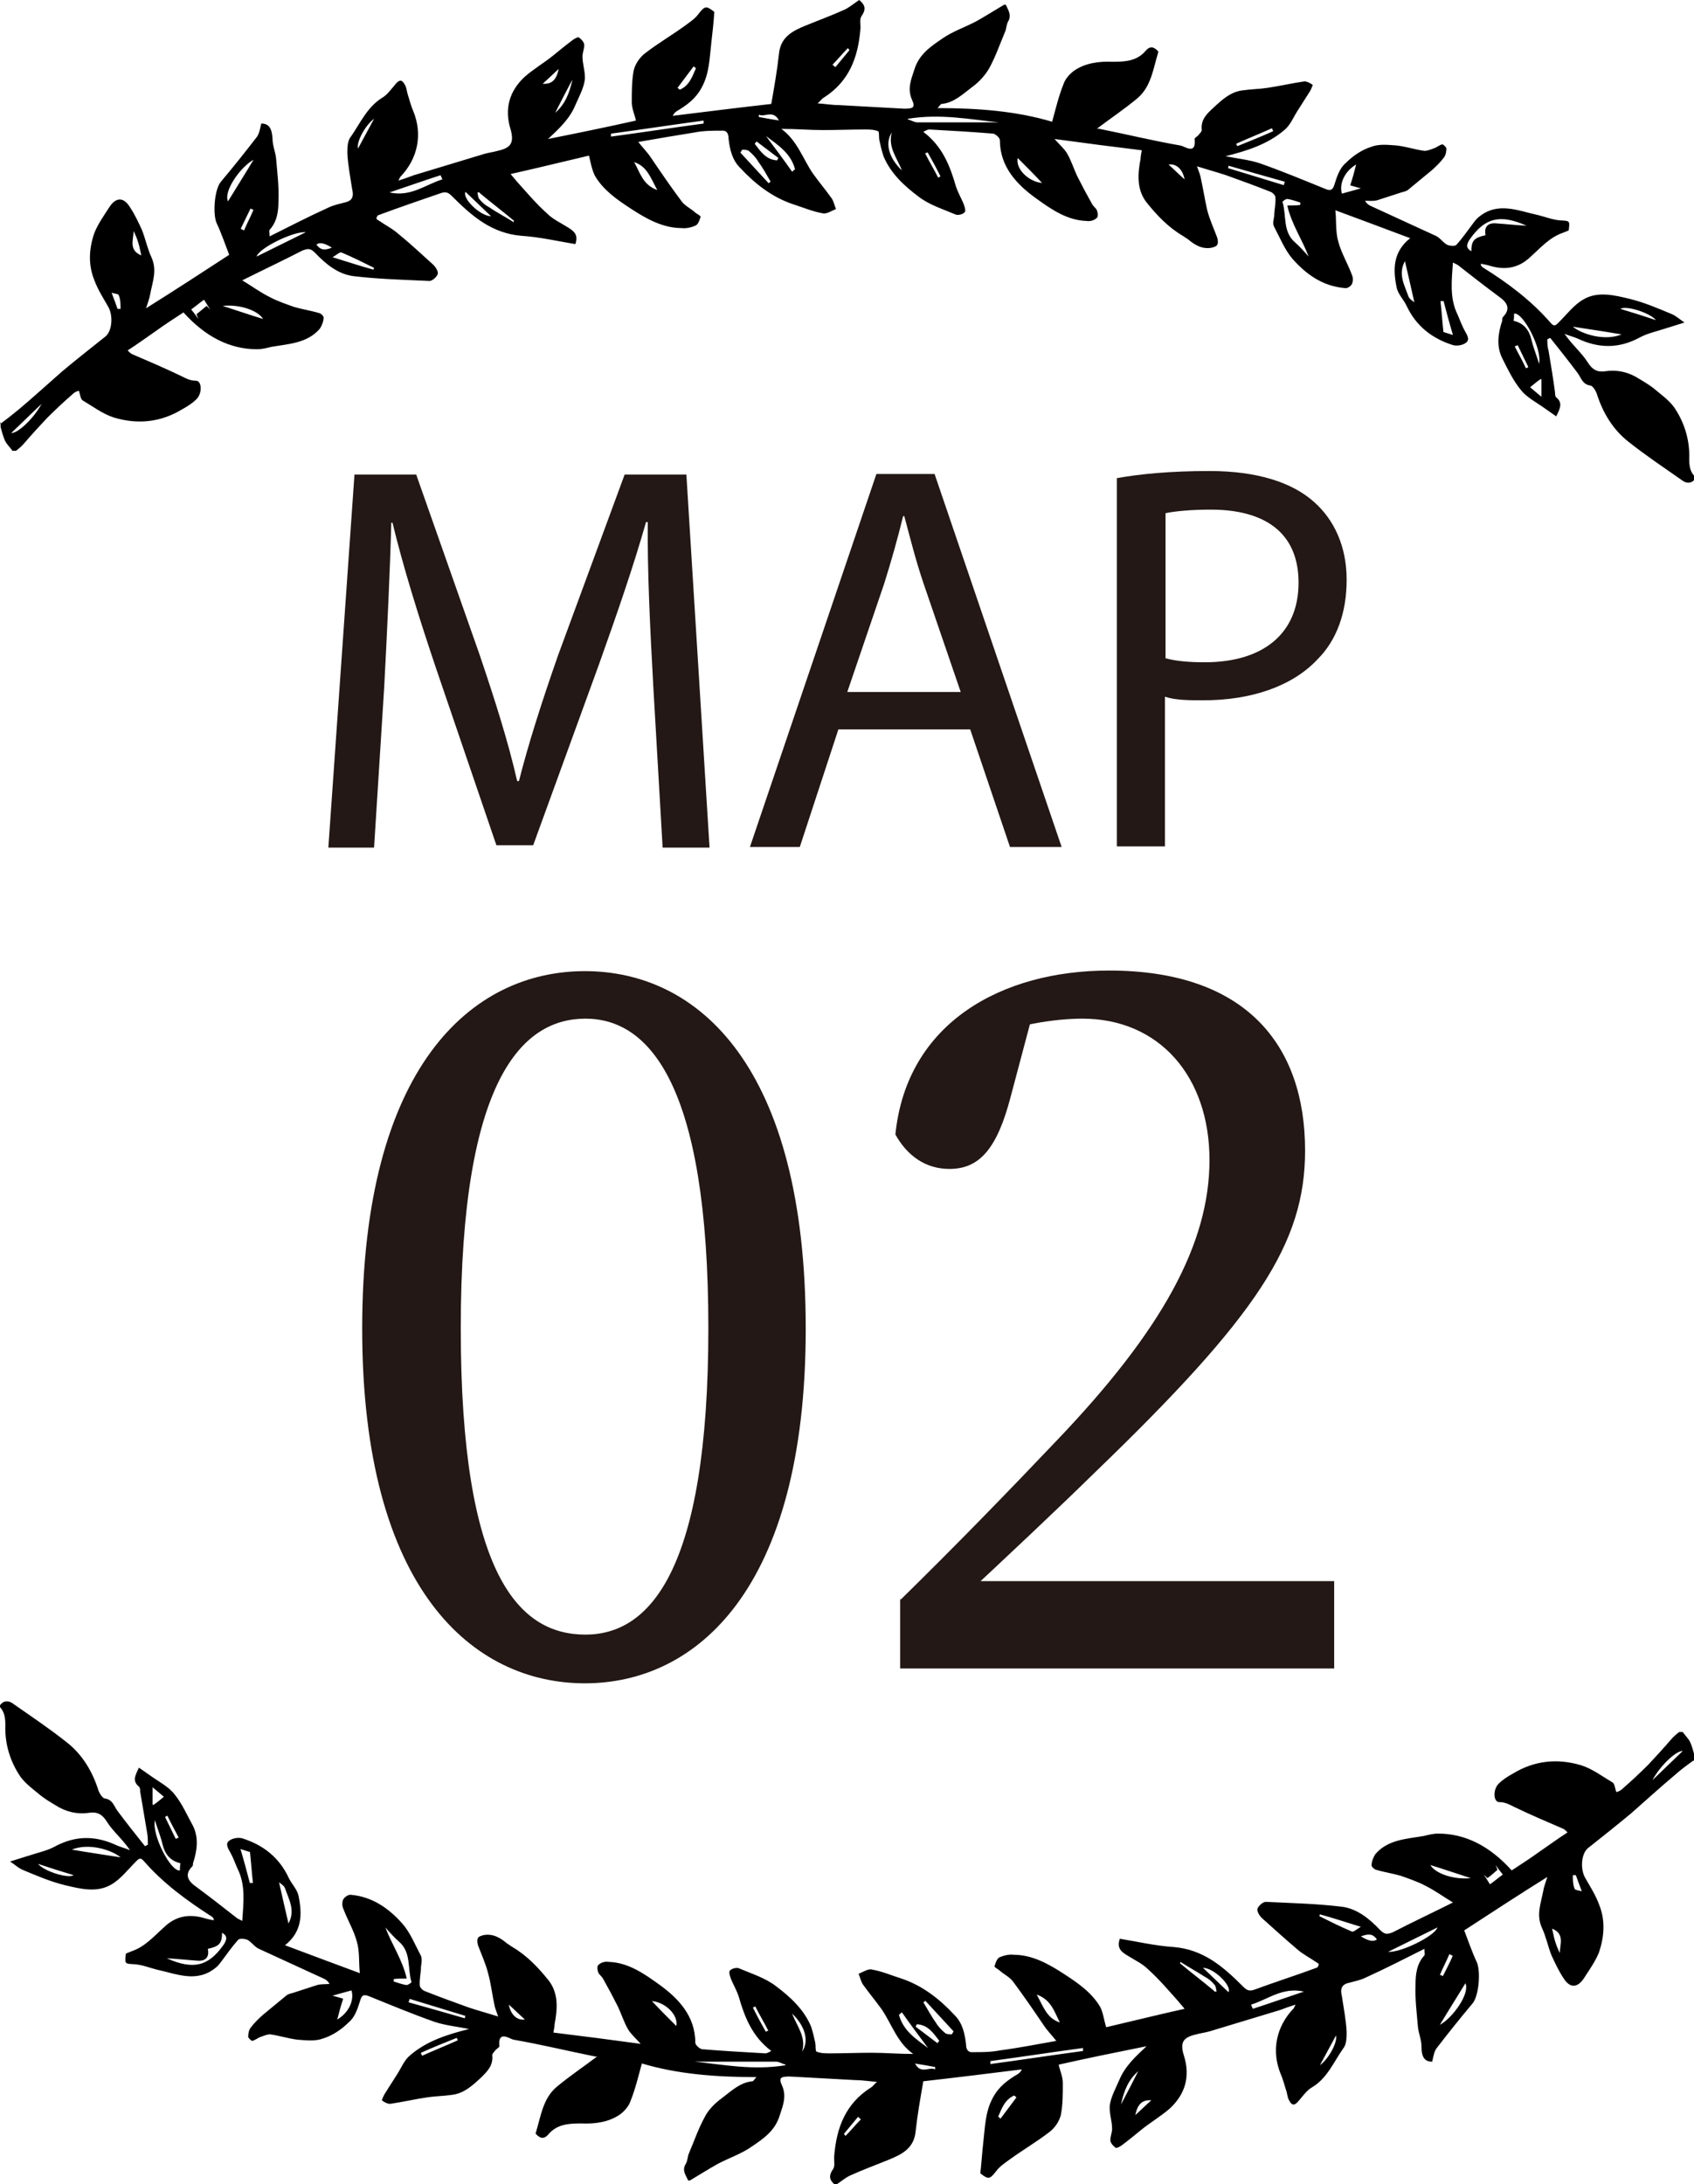
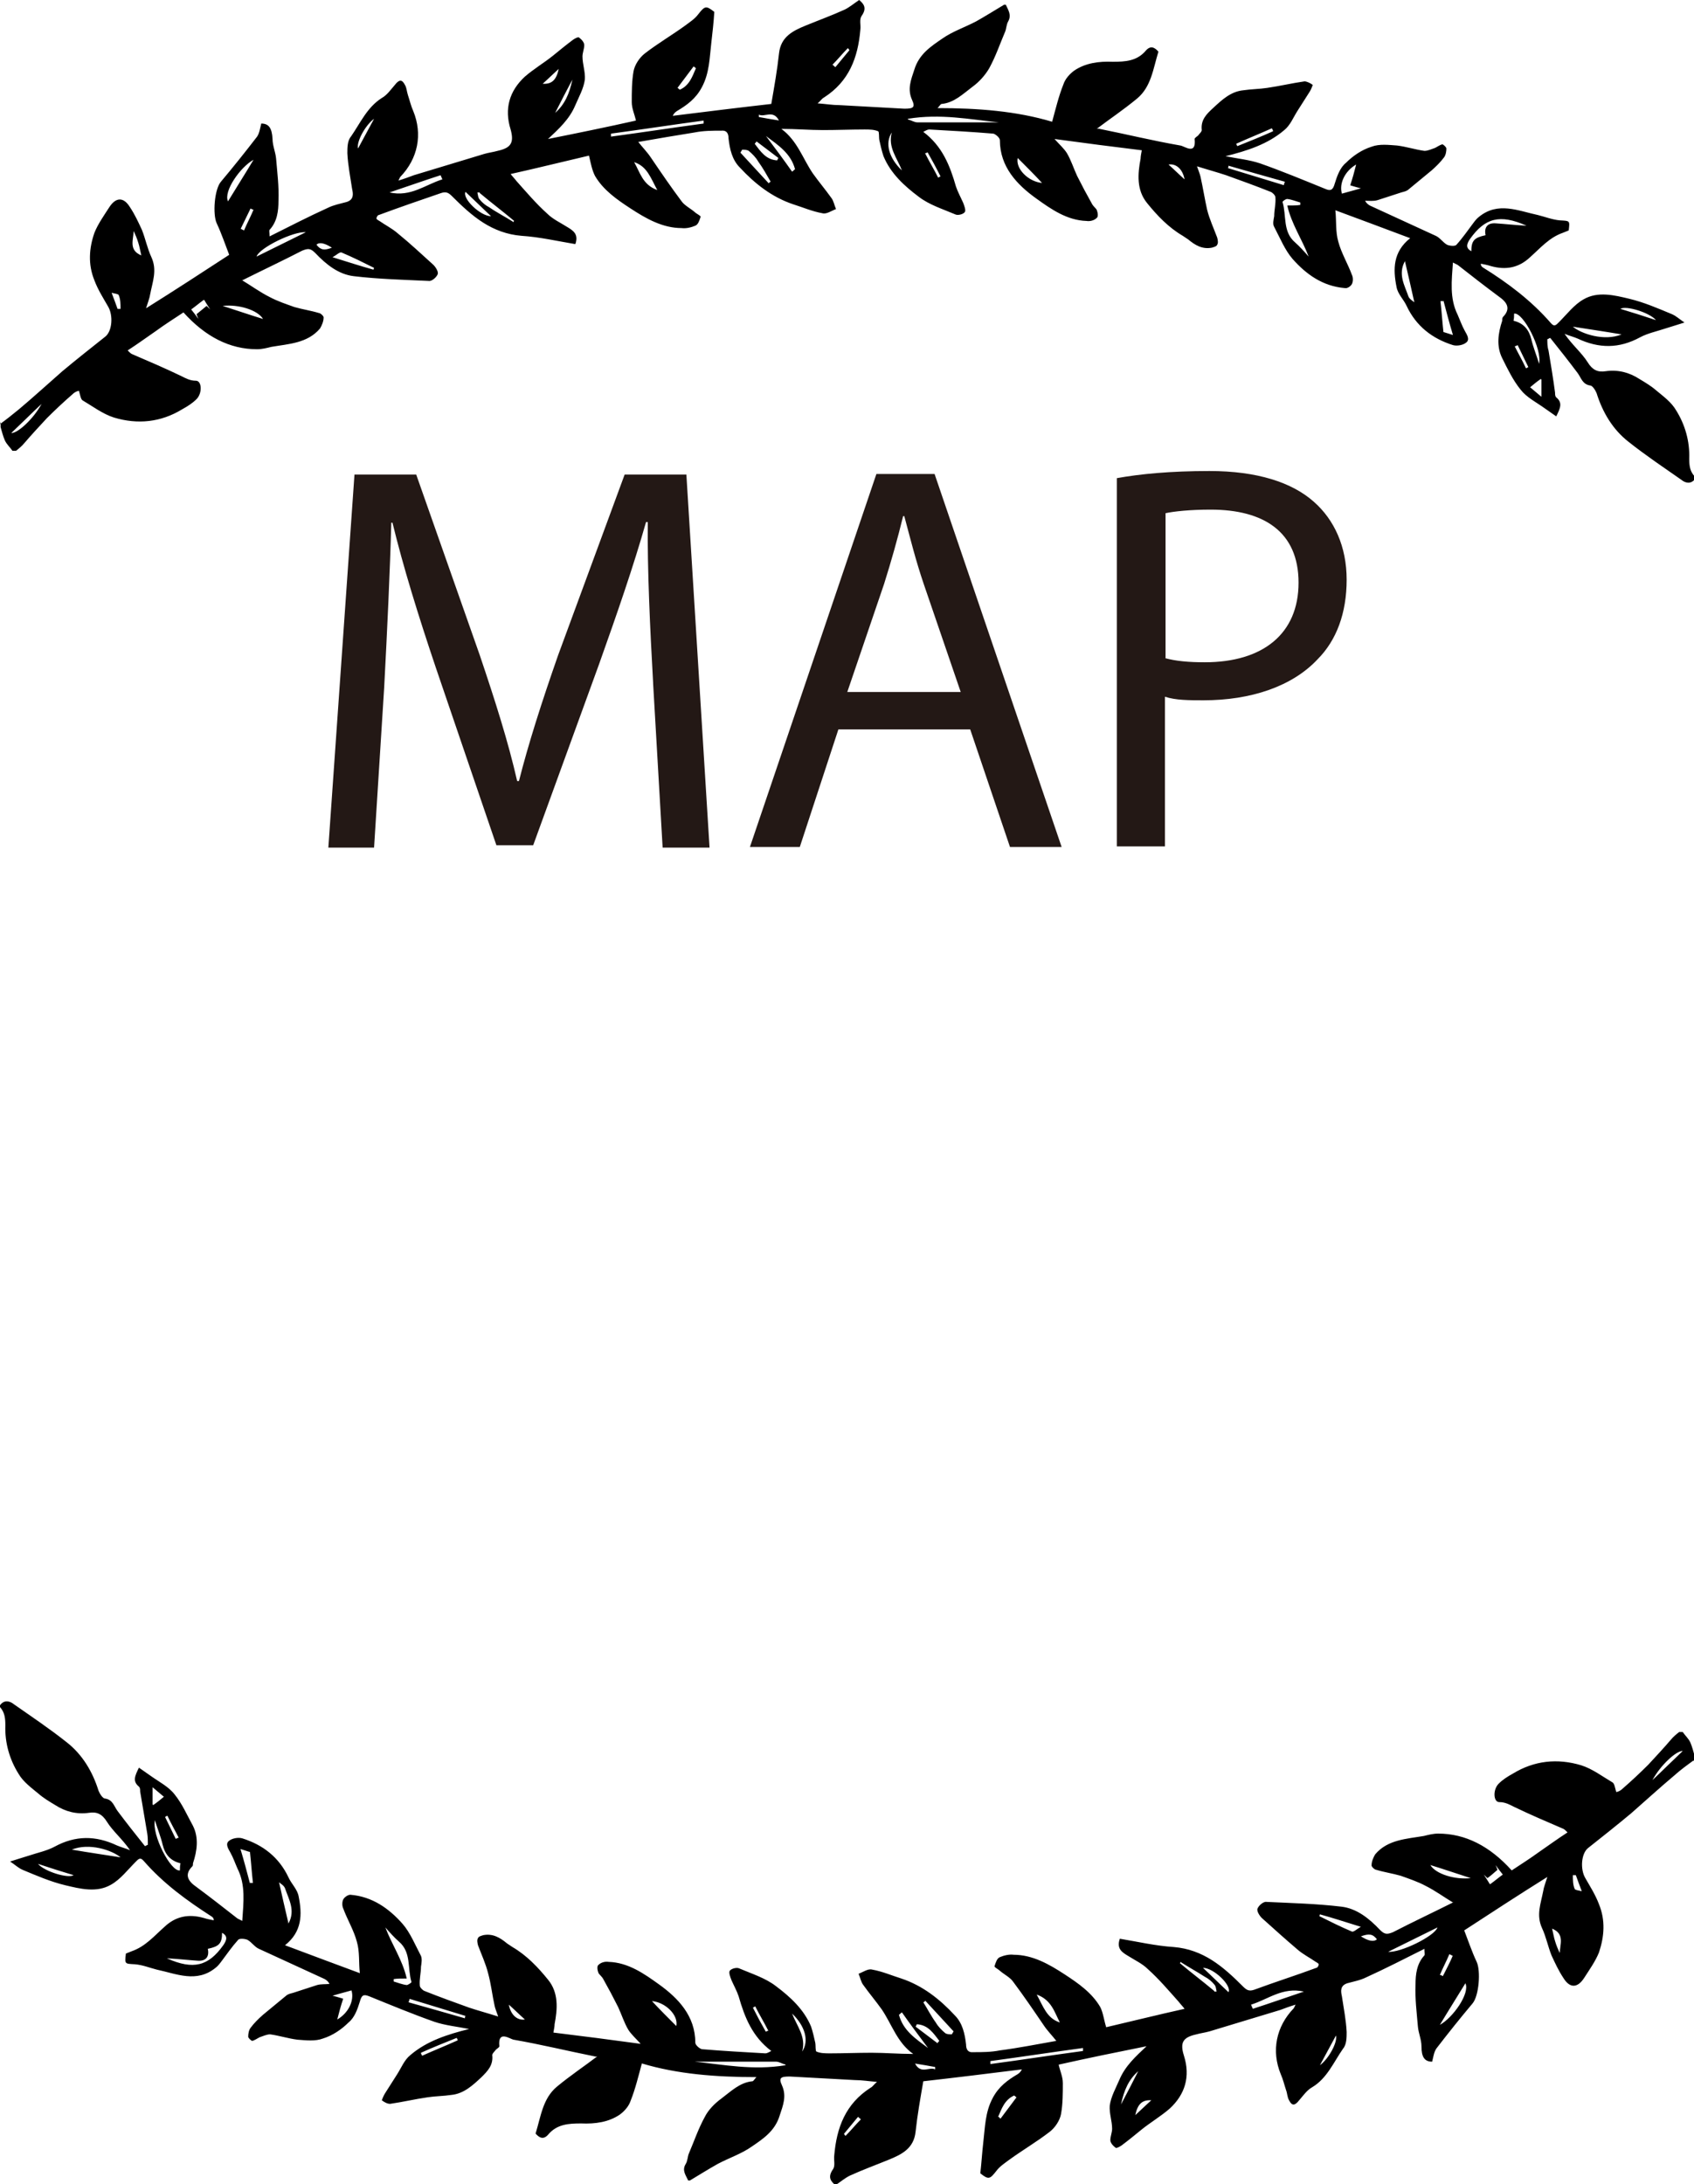
<svg xmlns="http://www.w3.org/2000/svg" width="28.53" height="36.77" version="1.1" viewBox="0 0 28.53 36.77">
  <defs>
    <style>
      .st0 {
        fill: none;
      }

      .st1 {
        fill: #231815;
      }

      .st2 {
        fill: #f7c50e;
      }

      .st3 {
        fill: #a48b78;
      }

      .st4 {
        clip-path: url(#clippath);
      }
    </style>
    <clipPath id="clippath">
-       <rect id="SVGID" class="st0" x="-1419.37" y="-189.71" width="1200" height="261" />
-     </clipPath>
+       </clipPath>
  </defs>
  <g id="_レイヤー_2" data-name="レイヤー_2">
    <g class="st4">
      <g>
        <path class="st3" d="M24.43,37.78c-13.58-.55-27.15-1.26-40.7-2.33l-.18,2.33c13.57,1.07,27.18,1.79,40.79,2.34l.09-2.34Z" />
-         <path class="st2" d="M1.63,79.67c6.83-13.87,13.44-28,19.82-42.02-11.59-.45-23.17-1.14-34.74-1.97,4.73,14.76,9.72,29.3,14.92,43.99Z" />
      </g>
    </g>
  </g>
  <g id="_レイヤー_1" data-name="レイヤー_1">
    <g>
      <g>
        <path class="st1" d="M11,11.5c-.05-.88-.1-1.93-.09-2.71h-.03c-.21.74-.48,1.52-.79,2.39l-1.11,3.05h-.62l-1.02-2.99c-.3-.89-.55-1.7-.73-2.44h-.02c-.02.78-.07,1.84-.12,2.78l-.17,2.69h-.77l.44-6.28h1.04l1.07,3.04c.26.77.48,1.46.63,2.12h.03c.16-.63.38-1.32.66-2.12l1.12-3.04h1.04l.39,6.28h-.79l-.16-2.76Z" />
        <path class="st1" d="M14.12,12.28l-.65,1.98h-.84l2.13-6.28h.98l2.14,6.28h-.87l-.67-1.98h-2.23ZM16.18,11.65l-.62-1.81c-.14-.41-.23-.78-.33-1.15h-.02c-.09.37-.2.76-.32,1.14l-.62,1.82h1.89Z" />
        <path class="st1" d="M18.81,8.05c.39-.07.9-.12,1.56-.12.8,0,1.39.19,1.76.52.34.3.55.75.55,1.31s-.17,1.02-.49,1.34c-.43.46-1.13.69-1.92.69-.24,0-.47,0-.65-.06v2.52h-.81v-6.21ZM19.62,11.08c.18.05.4.07.67.07.98,0,1.58-.48,1.58-1.34s-.59-1.23-1.48-1.23c-.35,0-.62.03-.76.06v2.44Z" />
      </g>
      <g>
-         <path class="st1" d="M13.57,22.37c0,4.4-1.85,5.97-3.72,5.97s-3.75-1.56-3.75-5.97,1.84-6.02,3.75-6.02,3.72,1.6,3.72,6.02ZM9.86,27.52c1.07,0,2.07-1.05,2.07-5.16s-1-5.21-2.07-5.21-2.1,1.03-2.1,5.21.99,5.16,2.1,5.16Z" />
-         <path class="st1" d="M15.17,26.93c.94-.92,1.86-1.87,2.62-2.67,1.78-1.86,2.58-3.32,2.58-4.73s-.85-2.38-2.14-2.38c-.43,0-1.15.09-1.81.39l1.02-.65-.42,1.58c-.23.88-.53,1.21-1.03,1.21-.4,0-.71-.22-.91-.58.19-1.88,1.79-2.76,3.6-2.76,2.3,0,3.3,1.25,3.3,3.03,0,1.56-.8,2.78-3.54,5.42-.57.56-1.42,1.36-2.3,2.18l-.22-.35h6.55v1.47h-7.31v-1.17Z" />
-       </g>
+         </g>
      <path d="M0,7.14c.11-.08.21-.16.32-.25.25-.21.49-.43.73-.64.24-.2.48-.39.72-.58.12-.09.14-.36.05-.51-.08-.14-.17-.28-.23-.44-.11-.27-.09-.54,0-.8.06-.15.16-.29.25-.43.11-.17.24-.18.35,0,.08.12.14.25.2.38.06.15.09.31.16.46.1.22.02.41-.02.62-.01.07-.04.14-.07.24.48-.3.94-.6,1.4-.9-.07-.18-.13-.36-.21-.53-.07-.15-.04-.57.07-.7.21-.25.41-.5.61-.76.04-.06.05-.14.07-.22.13,0,.18.08.19.26,0,.11.05.22.06.33.02.24.05.47.04.71,0,.17-.02.35-.15.49-.01.01,0,.05,0,.11.34-.17.65-.33.98-.48.1-.05.21-.07.32-.1.12-.04.11-.13.09-.22-.03-.2-.07-.4-.08-.6,0-.09,0-.21.06-.28.16-.23.27-.49.52-.65.09-.05.15-.14.22-.22.07-.09.12-.1.17,0,.03.05.03.11.05.17.03.09.05.18.09.27.16.39.08.8-.22,1.11,0,0-.01.02-.03.06.1-.03.18-.06.26-.09.4-.12.79-.24,1.19-.36.07-.02.15-.03.22-.05.23-.05.28-.14.22-.36-.11-.35-.02-.65.24-.89.15-.13.32-.23.47-.35.11-.09.22-.18.34-.27.03-.02.08-.05.1-.04.04.03.09.08.09.13,0,.06-.03.13-.03.19,0,.13.05.26.04.39-.02.15-.1.29-.16.43-.1.24-.28.4-.46.57.5-.1.99-.2,1.48-.31-.02-.1-.07-.2-.07-.31,0-.17,0-.35.03-.52.02-.11.1-.23.19-.3.22-.17.46-.31.68-.47.08-.06.16-.11.22-.19.11-.14.13-.15.27-.04-.01.17-.03.35-.05.52-.03.25-.03.51-.16.75-.1.19-.25.3-.42.4-.03.02-.05.04-.07.08.56-.07,1.13-.14,1.66-.2.05-.29.1-.57.13-.85.03-.28.23-.38.45-.47.22-.09.44-.17.66-.27.08-.04.15-.1.24-.16.07.06.14.13.04.27-.04.06-.01.15-.02.23-.04.47-.19.87-.61,1.14-.04.02-.06.06-.11.1.14.01.25.03.37.03.37.02.73.04,1.09.06.15,0,.19-.02.13-.15-.08-.18-.02-.33.04-.51.08-.26.28-.39.47-.52.17-.12.38-.19.57-.29.16-.09.32-.19.47-.28,0,0,.02,0,.03,0,.04.09.1.17.04.28-.03.05-.03.12-.05.17-.09.21-.16.42-.27.62-.07.12-.17.23-.28.31-.16.12-.31.27-.52.29-.02,0-.03.03-.07.07.68,0,1.33.05,1.93.23.06-.22.11-.43.19-.63.03-.09.1-.17.18-.23.19-.13.42-.16.65-.15.21,0,.41-.01.56-.19.08-.09.15-.05.21.02-.09.29-.12.59-.36.79-.23.19-.47.35-.68.51,0,0,.02-.01.05,0,.45.09.9.2,1.36.28.07.01.27.17.24-.11,0-.02.04-.04.06-.06.02-.03.06-.06.06-.09-.02-.17.08-.27.19-.37.15-.14.3-.28.51-.3.13-.02.27-.02.4-.04.21-.03.42-.08.63-.11.04,0,.1.03.14.06,0,0-.03.08-.05.11-.07.11-.14.22-.21.33-.07.11-.12.24-.22.32-.28.24-.63.35-.99.44.2.04.4.06.58.12.37.13.73.28,1.1.43.09.04.13.02.16-.09.04-.13.09-.27.19-.35.12-.12.27-.22.43-.27.13-.05.29-.03.43-.02.16.02.31.07.46.09.06,0,.12-.03.18-.05.04-.02.08-.05.12-.06.02,0,.07.05.07.07,0,.05-.01.11-.04.15-.06.08-.13.15-.21.22-.13.11-.27.22-.4.33-.03.02-.07.03-.11.04-.13.04-.27.09-.4.13-.07.02-.14.01-.21.01.03.05.05.06.08.08.37.17.74.34,1.11.51.07.03.12.11.19.15.04.02.14.03.16,0,.1-.11.19-.24.28-.36.03-.04.06-.08.1-.11.32-.26.66-.1.99-.03.12.03.25.08.37.09.17.01.17,0,.15.17-.03.01-.07.03-.1.04-.23.08-.38.26-.55.41-.19.18-.41.22-.66.15-.06-.02-.12-.03-.17-.04,0,.04.02.05.03.06.42.26.82.56,1.15.94.06.07.09.03.14-.02.13-.13.25-.29.41-.38.24-.14.52-.07.77-.01.25.06.48.16.72.26.07.03.12.08.21.14-.13.04-.22.07-.32.1-.15.05-.3.08-.43.15-.35.19-.69.19-1.05.02-.07-.03-.15-.05-.22-.08.13.19.29.32.39.48.08.13.17.17.3.15.21-.03.4.02.57.13.1.06.2.12.28.19.12.1.26.2.34.34.15.24.23.52.22.81,0,.12.01.22.1.31,0,0,0,.02,0,.03-.07.1-.17.07-.23.02-.3-.21-.6-.41-.89-.64-.27-.21-.44-.5-.54-.82-.02-.05-.07-.13-.11-.13-.13-.02-.15-.13-.21-.21-.15-.2-.3-.39-.46-.59-.02,0-.03.02-.05.02,0,.06,0,.13.02.19.04.24.08.48.11.71,0,.03,0,.06.02.08.11.09.07.18,0,.32-.07-.05-.13-.09-.2-.14-.14-.1-.3-.18-.4-.31-.13-.16-.22-.35-.31-.53-.1-.2-.07-.42,0-.63,0-.02,0-.04.01-.06.15-.15.06-.26-.07-.35-.23-.17-.46-.35-.69-.53-.02-.01-.04-.02-.08-.04-.02.3-.06.6.08.88.04.09.07.18.12.27.04.07.09.15.02.2-.05.04-.15.06-.22.04-.35-.11-.62-.32-.78-.66-.05-.11-.15-.2-.17-.32-.06-.3-.06-.59.23-.82-.43-.16-.85-.32-1.26-.47.02.18,0,.36.05.53.05.19.16.37.23.56.02.04.02.11,0,.15-.02.04-.08.08-.12.07-.37-.03-.65-.23-.88-.49-.13-.15-.21-.35-.31-.54-.03-.05-.01-.12,0-.18,0-.11.03-.21.02-.32,0-.03-.05-.08-.08-.09-.25-.1-.5-.19-.75-.28-.15-.05-.3-.09-.49-.15.03.09.05.13.06.18.04.18.07.37.11.55.04.16.11.31.17.47.01.04.02.09,0,.12-.01.03-.06.04-.09.05-.16.03-.28-.04-.4-.14-.03-.02-.06-.04-.09-.06-.24-.14-.43-.34-.6-.55-.18-.22-.16-.49-.11-.75,0-.04.01-.08.02-.14-.49-.06-.96-.12-1.47-.19.09.1.16.16.21.24.07.12.11.25.17.38.08.16.16.31.25.47.02.04.06.07.08.1.02.05.03.12,0,.14-.04.04-.11.06-.17.05-.33-.01-.6-.2-.85-.38-.32-.23-.61-.53-.61-.98,0-.04-.07-.1-.11-.11-.36-.03-.72-.05-1.08-.07-.03,0-.06.02-.1.04.32.24.45.57.55.92.03.09.08.18.12.27.02.05.05.13.03.16-.03.04-.12.06-.16.04-.21-.09-.44-.16-.62-.3-.24-.18-.47-.39-.59-.68-.03-.09-.05-.18-.07-.27-.01-.05,0-.14-.02-.15-.07-.03-.15-.03-.23-.03-.23,0-.46.01-.7.01-.23,0-.45-.02-.7-.02.27.2.36.5.53.75.1.14.21.27.31.41.04.05.05.12.08.19-.08.03-.16.09-.23.07-.17-.03-.33-.1-.49-.15-.36-.12-.65-.35-.9-.62-.13-.13-.17-.31-.19-.49,0-.08-.03-.14-.12-.13-.15,0-.3,0-.45.03-.31.05-.61.1-.95.16.07.09.15.17.21.26.17.25.34.5.52.74.05.07.15.12.22.18.03.03.1.06.1.08-.02.06-.04.13-.09.15-.07.03-.16.05-.23.04-.32,0-.6-.16-.86-.33-.23-.15-.46-.31-.6-.55-.05-.1-.07-.21-.1-.34-.43.1-.87.21-1.32.31.03.04.07.08.1.12.17.19.33.38.52.55.09.09.22.15.33.22.1.06.2.12.14.29-.3-.05-.6-.12-.91-.14-.24-.02-.45-.1-.64-.22-.19-.12-.36-.28-.52-.44-.06-.06-.1-.09-.19-.06-.35.12-.7.24-1.05.37-.02,0-.04.04-.04.06,0,.01.03.03.05.04.1.07.22.13.31.21.21.17.4.35.6.53.04.04.09.12.07.16-.02.05-.1.12-.15.11-.42-.02-.84-.03-1.26-.08-.26-.03-.47-.2-.65-.39-.08-.08-.12-.08-.22-.04-.33.17-.67.33-1.01.5-.01,0-.02.02,0,0,.15.09.3.2.46.28.13.07.28.12.42.17.14.04.28.06.41.1.03,0,.09.06.08.08,0,.06-.03.13-.06.18-.21.25-.53.26-.82.31-.08.02-.16.04-.24.04-.46,0-.87-.21-1.24-.62-.15.1-.31.2-.46.31-.16.11-.31.22-.48.33.03.03.05.05.07.06.28.12.56.24.83.37.08.04.15.08.25.08.1,0,.11.21.01.31-.07.07-.15.12-.24.17-.36.22-.75.26-1.15.14-.19-.06-.36-.19-.53-.29-.03-.02-.04-.09-.06-.16-.02,0-.07.02-.1.05-.15.13-.3.27-.44.41-.13.14-.26.28-.38.42-.04.05-.09.09-.14.13-.02,0-.04,0-.06,0-.04-.06-.1-.11-.13-.18-.03-.07-.05-.15-.07-.22,0-.03,0-.06,0-.09ZM21.9,3.45s0-.03,0-.04c-.07-.02-.14-.05-.22-.06-.03,0-.08.04-.08.05.07.23,0,.5.21.68.08.07.16.16.23.24-.11-.29-.29-.55-.36-.86.1,0,.16,0,.22-.01ZM15.29,2.01c.07.02.11.05.16.05.27,0,.53,0,.8,0,.19,0,.38,0,.57,0-.49-.05-.98-.15-1.53-.06ZM25.02,3.96c-.03-.14.04-.21.17-.2.16.01.32.03.52.04-.45-.2-.7-.13-.95.22-.07.1-.07.16.02.21,0-.18.05-.23.24-.27ZM7.45,3.02s-.02-.05-.03-.07c-.28.09-.56.19-.86.29.36.08.6-.13.89-.22ZM11.85,2.08s0-.03,0-.05c-.52.07-1.04.15-1.56.22,0,.02,0,.03,0,.05.52-.07,1.04-.15,1.56-.22ZM12.95,3.08s.02-.02.03-.02c-.07-.12-.13-.23-.21-.34-.04-.07-.1-.13-.16-.18-.03-.02-.08-.02-.11-.02-.01.02-.02.03-.03.05.16.17.32.35.48.52ZM5.15,3.91c-.2-.02-.78.26-.83.41.26-.13.53-.26.83-.41ZM22.92,3.17c-.09-.02-.14-.04-.18-.05.04-.12.07-.23.1-.35-.19.11-.29.32-.24.49.1-.03.19-.05.32-.09ZM3.84,3.39c.14-.23.28-.45.43-.7-.22.12-.51.53-.43.7ZM25.92,6.13c.06-.25-.27-.88-.42-.85,0,.04,0,.08-.01.12.17.04.26.15.3.31.03.13.08.25.13.41ZM8.08,3.24s-.03,0-.04,0c.01.04.01.09.04.12.04.05.1.1.16.13.13.09.27.16.41.25,0,0,0-.02.01-.02-.19-.16-.39-.31-.58-.47ZM26.49,5.5c.14.12.53.25.82.13-.29-.05-.57-.09-.82-.13ZM10.68,2.73c.1.17.14.38.39.47-.11-.2-.17-.4-.39-.47ZM6.29,4.55s0-.02.01-.04c-.18-.09-.36-.18-.55-.26-.03-.01-.09.05-.15.08.26.08.47.15.69.21ZM23.66,4.4c-.12.22,0,.41.06.59.02.05.08.08.1.1-.05-.22-.1-.45-.16-.7ZM12.9,2.29c.15.2.3.4.44.6.02-.01.03-.03.05-.04-.07-.27-.29-.41-.49-.56ZM24.31,5.07s-.03,0-.05,0c.02.17.03.34.05.52.04.01.09.03.16.05-.06-.2-.11-.39-.16-.58ZM21.62,3.12s.01-.04.02-.06c-.32-.09-.64-.18-.95-.27,0,.01,0,.03-.01.04.32.1.63.19.95.29ZM4.43,5.37c-.09-.15-.41-.25-.68-.22.25.08.45.15.68.22ZM17.14,2.66c-.04.18.18.4.41.42-.13-.14-.27-.28-.41-.42ZM3.43,5.05c-.07.05-.14.11-.21.16.04.05.08.1.12.16-.01-.03-.02-.05-.03-.08.06-.05.11-.09.17-.14.02.02.04.04.06.06-.03-.05-.06-.09-.1-.16ZM7.84,3.23c-.06.11.25.41.43.41-.14-.13-.28-.27-.43-.41ZM.19,7.29c.1.01.37-.23.51-.49-.17.16-.33.32-.51.49ZM13.09,2.7s.01-.03.02-.04c-.12-.09-.25-.19-.37-.28,0,.01-.02.03-.03.04.1.13.19.27.38.28ZM27.89,5.39c-.11-.13-.51-.25-.6-.19.2.06.39.12.6.19ZM15.19,2.87c-.08-.21-.24-.39-.17-.64-.12.18-.05.43.17.64ZM11.71,1.14s-.02-.02-.03-.02c-.09.12-.18.24-.27.36.01,0,.02.02.04.03.16-.07.21-.22.27-.36ZM20.82,2.42s.01.03.02.04c.2-.08.4-.16.6-.25,0-.02-.01-.03-.02-.05-.2.09-.4.17-.6.26ZM2.25,3.89c0,.14-.09.32.13.41-.02-.08-.03-.15-.05-.21-.02-.07-.05-.14-.08-.2ZM6.3,2c-.15.11-.3.39-.27.5.09-.17.18-.33.27-.5ZM9.64,1.34c-.11.21-.2.38-.29.56.16-.14.24-.32.29-.56ZM25.95,6.38c-.06.04-.12.09-.18.14.06.05.12.1.19.16,0-.12,0-.21,0-.29ZM5.33,4.12c.07.09.13.1.26.05q-.19-.12-.26-.05ZM4.05,3.85s.04.02.06.03c.05-.12.11-.23.16-.35-.02,0-.03-.01-.05-.02-.06.12-.11.23-.17.35ZM15.63,2.56s-.03.02-.05.02c.07.14.15.27.22.41.01,0,.03-.02.04-.02-.07-.14-.14-.27-.22-.41ZM9.14,1.41c.15.01.23-.06.27-.25-.1.09-.18.17-.27.25ZM14.31.85s-.02-.03-.03-.04c-.09.09-.17.19-.26.28.02.01.03.03.05.04.08-.1.16-.19.24-.29ZM1.98,5.2s.03,0,.05,0c0-.08,0-.16-.03-.23,0-.02-.08-.03-.12-.04.04.1.07.19.1.27ZM19.68,2.77c.09.08.18.17.27.25-.03-.17-.14-.27-.27-.25ZM13.12,2.03c-.1-.19-.24-.05-.34-.1,0,.01,0,.02,0,.04.11.02.22.04.35.06ZM25.56,5.81s-.03.02-.05.02c.06.12.13.24.19.37.01,0,.02-.01.04-.02-.06-.12-.12-.25-.18-.37Z" />
      <path d="M28.52,29.64c-.11.08-.22.16-.32.25-.25.21-.49.43-.73.64-.24.2-.48.39-.72.58-.12.09-.14.36-.05.51.08.14.17.28.23.44.11.27.09.54,0,.81-.06.15-.16.29-.25.43-.11.17-.24.18-.35,0-.08-.12-.14-.25-.2-.38-.06-.15-.09-.31-.16-.46-.1-.22-.02-.41.02-.62.01-.07.04-.14.07-.24-.48.3-.94.6-1.4.9.07.18.13.36.21.53.07.15.04.57-.07.7-.21.25-.41.5-.61.76-.04.06-.05.14-.07.22-.13,0-.18-.08-.18-.26,0-.11-.05-.22-.06-.33-.02-.24-.05-.47-.04-.71,0-.17.02-.35.15-.49.01-.01,0-.05,0-.11-.34.17-.65.33-.98.48-.1.05-.21.07-.32.1-.12.04-.11.13-.09.22.03.2.07.4.08.6,0,.09,0,.21-.06.28-.16.23-.27.5-.52.65-.09.05-.15.14-.22.22-.07.09-.12.1-.17,0-.03-.05-.03-.12-.05-.17-.03-.09-.05-.18-.09-.27-.16-.39-.08-.8.22-1.11,0,0,.01-.02.03-.06-.1.03-.18.06-.26.09-.4.12-.79.24-1.19.36-.07.02-.15.03-.22.05-.23.05-.28.14-.21.36.11.35.02.65-.24.89-.15.13-.32.23-.47.35-.11.09-.22.18-.34.27-.03.02-.08.05-.1.04-.04-.03-.09-.08-.09-.13,0-.06.03-.13.03-.19,0-.13-.05-.26-.04-.39.02-.15.1-.29.16-.43.1-.24.28-.4.46-.57-.5.1-.99.2-1.48.31.02.1.07.2.07.31,0,.17,0,.35-.03.52-.02.11-.1.23-.19.3-.22.17-.46.31-.68.47-.08.06-.16.11-.22.19-.11.14-.13.15-.27.04.02-.17.03-.35.05-.52.03-.25.03-.51.16-.75.1-.19.25-.3.42-.4.03-.02.05-.04.07-.08-.56.07-1.13.14-1.66.2-.05.29-.1.57-.13.85-.03.28-.23.38-.45.47-.22.09-.44.17-.66.27-.08.04-.15.1-.24.16-.07-.06-.14-.13-.04-.27.04-.06.01-.15.02-.23.04-.47.19-.87.61-1.14.04-.02.06-.06.11-.1-.14-.01-.25-.03-.37-.03-.37-.02-.73-.04-1.1-.06-.15,0-.19.02-.13.15.08.18.02.33-.04.51-.08.26-.28.39-.47.52-.17.12-.38.19-.57.29-.16.09-.32.19-.47.28,0,0-.02,0-.03,0-.04-.09-.11-.17-.04-.28.03-.05.03-.12.05-.17.09-.21.16-.42.27-.62.06-.12.17-.23.28-.31.16-.12.31-.27.52-.29.02,0,.03-.03.07-.07-.68,0-1.33-.05-1.93-.23-.06.22-.11.43-.19.63-.03.09-.1.17-.18.23-.19.13-.42.16-.65.15-.21,0-.41.01-.56.19-.08.09-.15.05-.21-.02.09-.29.12-.59.36-.79.23-.19.47-.35.68-.51,0,0-.02.01-.05,0-.45-.09-.9-.2-1.36-.28-.06-.01-.27-.17-.24.11,0,.02-.04.04-.06.06-.02.03-.06.06-.06.09.02.17-.08.27-.18.37-.15.14-.3.28-.51.3-.13.02-.27.02-.4.04-.21.03-.42.08-.63.11-.05,0-.1-.03-.14-.06,0,0,.03-.08.05-.11.07-.11.14-.22.21-.33.07-.11.12-.24.22-.32.28-.24.63-.35.99-.44-.2-.04-.4-.06-.58-.12-.37-.13-.73-.28-1.1-.43-.1-.04-.13-.02-.16.09-.04.13-.09.27-.19.35-.12.12-.27.22-.43.27-.13.05-.29.03-.43.02-.16-.02-.31-.07-.46-.09-.06,0-.12.03-.18.05-.04.02-.08.05-.12.06-.02,0-.07-.05-.07-.07,0-.05.01-.11.04-.15.06-.08.13-.15.21-.22.13-.11.27-.22.4-.33.03-.02.07-.03.11-.04.13-.04.27-.09.4-.13.07-.02.14-.01.21-.02-.03-.05-.05-.06-.08-.08-.37-.17-.74-.34-1.11-.51-.07-.03-.12-.11-.19-.15-.04-.02-.14-.03-.16,0-.1.11-.19.24-.28.36-.03.04-.06.08-.1.11-.32.26-.66.1-.99.03-.12-.03-.24-.08-.37-.09-.17-.01-.17,0-.15-.18.03-.01.07-.03.1-.04.23-.08.38-.26.55-.41.19-.18.41-.22.66-.15.06.02.12.03.17.04,0-.04-.02-.05-.03-.06-.42-.27-.82-.56-1.15-.94-.06-.07-.09-.03-.14.02-.13.13-.25.29-.41.38-.24.14-.52.07-.77.01-.25-.06-.48-.16-.72-.26-.07-.03-.12-.08-.21-.14.13-.04.22-.07.32-.1.15-.05.3-.08.43-.15.35-.19.69-.19,1.05-.02.07.03.15.05.22.08-.13-.19-.29-.32-.39-.48-.08-.13-.17-.17-.3-.15-.21.03-.4-.02-.57-.13-.1-.06-.2-.12-.28-.19-.12-.1-.26-.2-.34-.34-.15-.24-.23-.52-.22-.81,0-.12-.01-.22-.09-.31,0,0,0-.02,0-.03.07-.1.17-.07.23-.02.3.21.6.41.89.64.27.21.44.5.54.82.02.05.07.13.11.13.13.02.15.13.21.21.15.2.3.39.46.59.02,0,.03-.02.05-.02,0-.06,0-.13-.01-.19-.04-.24-.08-.48-.12-.71,0-.03,0-.06-.02-.08-.11-.09-.07-.18,0-.32.07.05.13.09.2.14.14.1.3.18.4.31.13.16.21.35.31.53.1.2.07.42,0,.63,0,.02,0,.04-.01.05-.15.15-.06.26.07.35.23.17.46.35.69.53.02.01.04.02.08.04.02-.31.06-.6-.08-.88-.04-.09-.07-.18-.12-.27-.04-.07-.09-.15-.02-.2.05-.04.15-.06.22-.04.35.11.62.32.78.66.05.11.15.2.17.32.06.3.06.59-.23.82.43.16.85.32,1.26.47-.02-.18,0-.36-.05-.53-.05-.19-.16-.37-.23-.56-.02-.04-.02-.11,0-.15.02-.04.08-.08.12-.08.37.03.65.23.88.49.13.15.21.35.31.54.02.05.01.12,0,.18,0,.11-.03.21-.02.32,0,.03.05.08.08.09.25.1.5.19.75.28.15.05.3.09.49.15-.03-.09-.05-.13-.06-.18-.04-.18-.06-.37-.11-.55-.04-.16-.11-.31-.17-.47-.01-.04-.02-.09,0-.12.01-.03.06-.04.09-.05.16-.03.28.04.4.14.03.02.06.04.09.06.24.14.43.34.6.55.18.22.16.49.11.75,0,.04-.01.08-.02.14.49.06.96.12,1.47.19-.09-.1-.16-.16-.21-.24-.07-.12-.11-.25-.17-.38-.08-.16-.16-.31-.25-.47-.02-.04-.06-.07-.08-.1-.02-.05-.03-.12,0-.14.04-.04.11-.06.17-.05.33.01.6.2.85.38.32.23.61.53.61.98,0,.04.07.1.11.11.36.03.72.05,1.07.07.03,0,.06-.02.1-.04-.32-.24-.45-.57-.55-.92-.03-.09-.08-.18-.12-.27-.02-.05-.05-.13-.03-.16.03-.04.12-.06.16-.04.21.09.44.16.62.3.24.18.47.39.59.68.03.09.05.18.07.27.01.05,0,.14.02.15.07.03.15.03.23.03.23,0,.46-.01.7-.01.23,0,.45.02.7.02-.27-.19-.36-.5-.53-.75-.1-.14-.21-.27-.31-.41-.04-.05-.05-.12-.08-.19.08-.03.16-.09.23-.07.17.03.33.1.49.15.36.12.65.35.9.62.13.13.17.31.19.49,0,.08.03.14.12.13.15,0,.3,0,.45-.03.31-.04.61-.1.95-.16-.07-.09-.15-.17-.21-.26-.17-.25-.34-.5-.52-.74-.05-.07-.15-.12-.22-.18-.03-.03-.1-.06-.09-.08.02-.06.04-.13.09-.15.07-.03.16-.05.23-.04.32,0,.6.16.86.33.23.15.46.31.6.55.05.1.06.21.1.34.43-.1.87-.21,1.32-.31-.03-.04-.07-.08-.1-.12-.17-.19-.33-.38-.52-.55-.09-.09-.22-.15-.33-.22-.1-.06-.2-.12-.14-.29.3.05.6.12.91.14.24.02.45.1.64.22.19.12.36.28.52.44.06.06.1.09.19.06.35-.13.7-.24,1.05-.37.02,0,.04-.04.04-.06,0-.01-.03-.03-.05-.04-.1-.07-.22-.13-.31-.21-.2-.17-.4-.35-.6-.53-.04-.04-.09-.12-.07-.16.02-.05.1-.12.15-.11.42.02.84.03,1.26.08.26.03.47.2.65.39.08.08.12.08.22.04.33-.17.67-.33,1.01-.5.01,0,.02-.02,0,0-.15-.09-.3-.2-.46-.28-.13-.07-.28-.12-.42-.17-.14-.04-.28-.06-.41-.1-.03,0-.09-.06-.08-.08,0-.06.03-.13.06-.18.21-.25.53-.26.82-.31.08-.02.16-.04.24-.04.46,0,.87.21,1.24.62.15-.1.31-.2.46-.31.16-.11.31-.22.48-.33-.03-.03-.05-.05-.07-.06-.28-.12-.56-.24-.83-.37-.08-.04-.15-.08-.25-.08-.1,0-.11-.21-.01-.31.07-.07.15-.12.24-.17.36-.22.75-.26,1.15-.14.19.06.36.19.53.29.03.02.04.09.06.16.02,0,.07-.02.1-.05.15-.13.3-.27.44-.41.13-.14.26-.28.38-.42.04-.05.09-.09.14-.13.02,0,.04,0,.06,0,.04.06.1.11.13.18.03.07.05.15.07.22,0,.03,0,.06,0,.09ZM6.63,33.32v.04c.07.02.14.05.22.06.02,0,.08-.04.08-.05-.07-.23,0-.5-.21-.68-.08-.07-.16-.16-.23-.24.11.29.29.55.36.86-.1,0-.16,0-.22.01ZM13.23,34.76c-.07-.02-.11-.05-.16-.05-.27,0-.53,0-.8,0-.19,0-.38,0-.57,0,.49.05.98.15,1.53.06ZM3.5,32.81c.03.14-.04.21-.17.2-.16-.01-.32-.03-.52-.04.45.2.7.13.95-.22.07-.1.07-.16-.02-.21,0,.18-.05.23-.24.27ZM21.07,33.75s.02.05.03.07c.28-.09.56-.19.86-.29-.36-.08-.6.13-.89.22ZM16.68,34.7s0,.03,0,.05c.52-.07,1.04-.15,1.56-.22,0-.02,0-.03,0-.05-.52.07-1.04.15-1.56.22ZM15.58,33.69s-.02.02-.03.02c.07.11.13.23.21.34.04.07.1.13.16.18.03.02.07.02.11.02.01-.02.02-.03.03-.05-.16-.17-.32-.35-.48-.52ZM23.38,32.86c.2.02.78-.26.83-.41-.26.13-.53.26-.83.41ZM5.6,33.6c.09.02.14.04.18.05-.04.12-.07.23-.1.35.19-.11.29-.32.24-.49-.1.03-.19.05-.32.09ZM24.68,33.39c-.14.23-.28.45-.43.7.22-.12.51-.53.43-.7ZM2.61,30.64c-.06.25.27.88.42.85,0-.04,0-.08.01-.12-.17-.04-.26-.15-.3-.31-.03-.13-.08-.25-.13-.41ZM20.45,33.53s.02,0,.04,0c-.01-.04-.01-.09-.04-.12-.04-.05-.1-.1-.16-.13-.14-.09-.27-.16-.41-.25,0,0,0,.02-.01.02.19.16.39.31.58.47ZM2.03,31.27c-.14-.12-.53-.25-.82-.13.29.05.57.09.82.13ZM17.85,34.05c-.09-.17-.14-.38-.39-.47.11.2.17.4.39.47ZM22.23,32.22s0,.02-.01.04c.18.09.36.18.55.26.03.01.09-.05.15-.08-.26-.08-.47-.15-.69-.21ZM4.86,32.38c.12-.22,0-.41-.06-.59-.02-.05-.08-.08-.1-.1.05.22.1.45.16.7ZM15.63,34.48c-.15-.2-.3-.4-.44-.6-.02.01-.03.03-.05.04.07.27.29.41.49.56ZM4.21,31.7s.03,0,.05,0c-.02-.17-.03-.34-.05-.52-.04-.01-.09-.03-.16-.05.06.2.11.39.16.58ZM6.9,33.65s-.01.04-.02.06c.32.09.64.18.95.27,0-.01,0-.03.01-.04-.32-.1-.63-.19-.95-.29ZM24.09,31.4c.09.15.41.25.68.22-.25-.08-.45-.15-.68-.22ZM11.39,34.11c.04-.18-.18-.4-.41-.42.13.14.27.28.41.42ZM25.1,31.72c.07-.05.14-.11.21-.16-.04-.05-.08-.1-.12-.16.01.03.02.05.03.08-.06.05-.11.1-.17.14-.02-.02-.04-.04-.06-.06.03.05.06.09.1.16ZM20.69,33.54c.06-.11-.25-.41-.43-.41.14.13.28.27.43.41ZM28.34,29.48c-.1-.01-.37.23-.51.49.17-.16.33-.32.51-.49ZM15.44,34.08s-.01.03-.02.04c.12.09.25.19.37.28,0-.01.02-.03.03-.04-.1-.13-.19-.27-.38-.28ZM.64,31.38c.11.13.51.25.6.19-.2-.06-.39-.12-.6-.19ZM13.34,33.9c.08.21.24.39.17.64.12-.18.05-.43-.17-.64ZM16.82,35.64s.02.02.03.03c.09-.12.18-.24.27-.36-.01,0-.02-.02-.04-.03-.16.07-.21.22-.27.36ZM7.71,34.35s-.01-.03-.02-.04c-.2.08-.4.16-.6.25,0,.02.01.03.02.05.2-.09.4-.17.6-.26ZM26.27,32.88c0-.14.09-.32-.13-.41.02.08.03.15.05.21.02.07.05.14.08.2ZM22.23,34.77c.15-.11.3-.39.27-.5-.09.17-.18.33-.27.5ZM18.88,35.43c.11-.21.2-.38.29-.56-.16.14-.24.32-.29.56ZM2.58,30.39c.06-.04.12-.09.18-.14-.06-.05-.12-.1-.19-.16,0,.12,0,.21,0,.29ZM23.19,32.65c-.07-.09-.13-.1-.27-.05q.19.12.27.05ZM24.47,32.93l-.06-.03c-.05.12-.11.23-.16.35.02,0,.03.01.05.02.06-.12.12-.23.17-.35ZM12.89,34.21s.03-.02.05-.02c-.07-.14-.15-.27-.22-.41-.01,0-.03.02-.04.02.07.14.14.27.22.41ZM19.39,35.36c-.15-.01-.23.06-.27.25.1-.09.18-.17.27-.25ZM14.21,35.92s.02.03.03.04c.09-.09.17-.19.26-.28-.02-.01-.03-.03-.05-.04-.08.1-.16.19-.24.29ZM26.54,31.57s-.03,0-.05,0c0,.08,0,.16.03.23,0,.02.08.03.12.04-.04-.1-.07-.19-.1-.27ZM8.84,34c-.09-.08-.18-.17-.27-.25.03.17.14.27.27.25ZM15.41,34.74c.1.19.24.05.34.1,0-.01,0-.02,0-.04-.11-.02-.22-.04-.35-.06ZM2.96,30.96s.03-.02.05-.02c-.06-.12-.13-.24-.19-.37-.01,0-.02.01-.04.02.06.12.12.25.18.37Z" />
    </g>
  </g>
</svg>